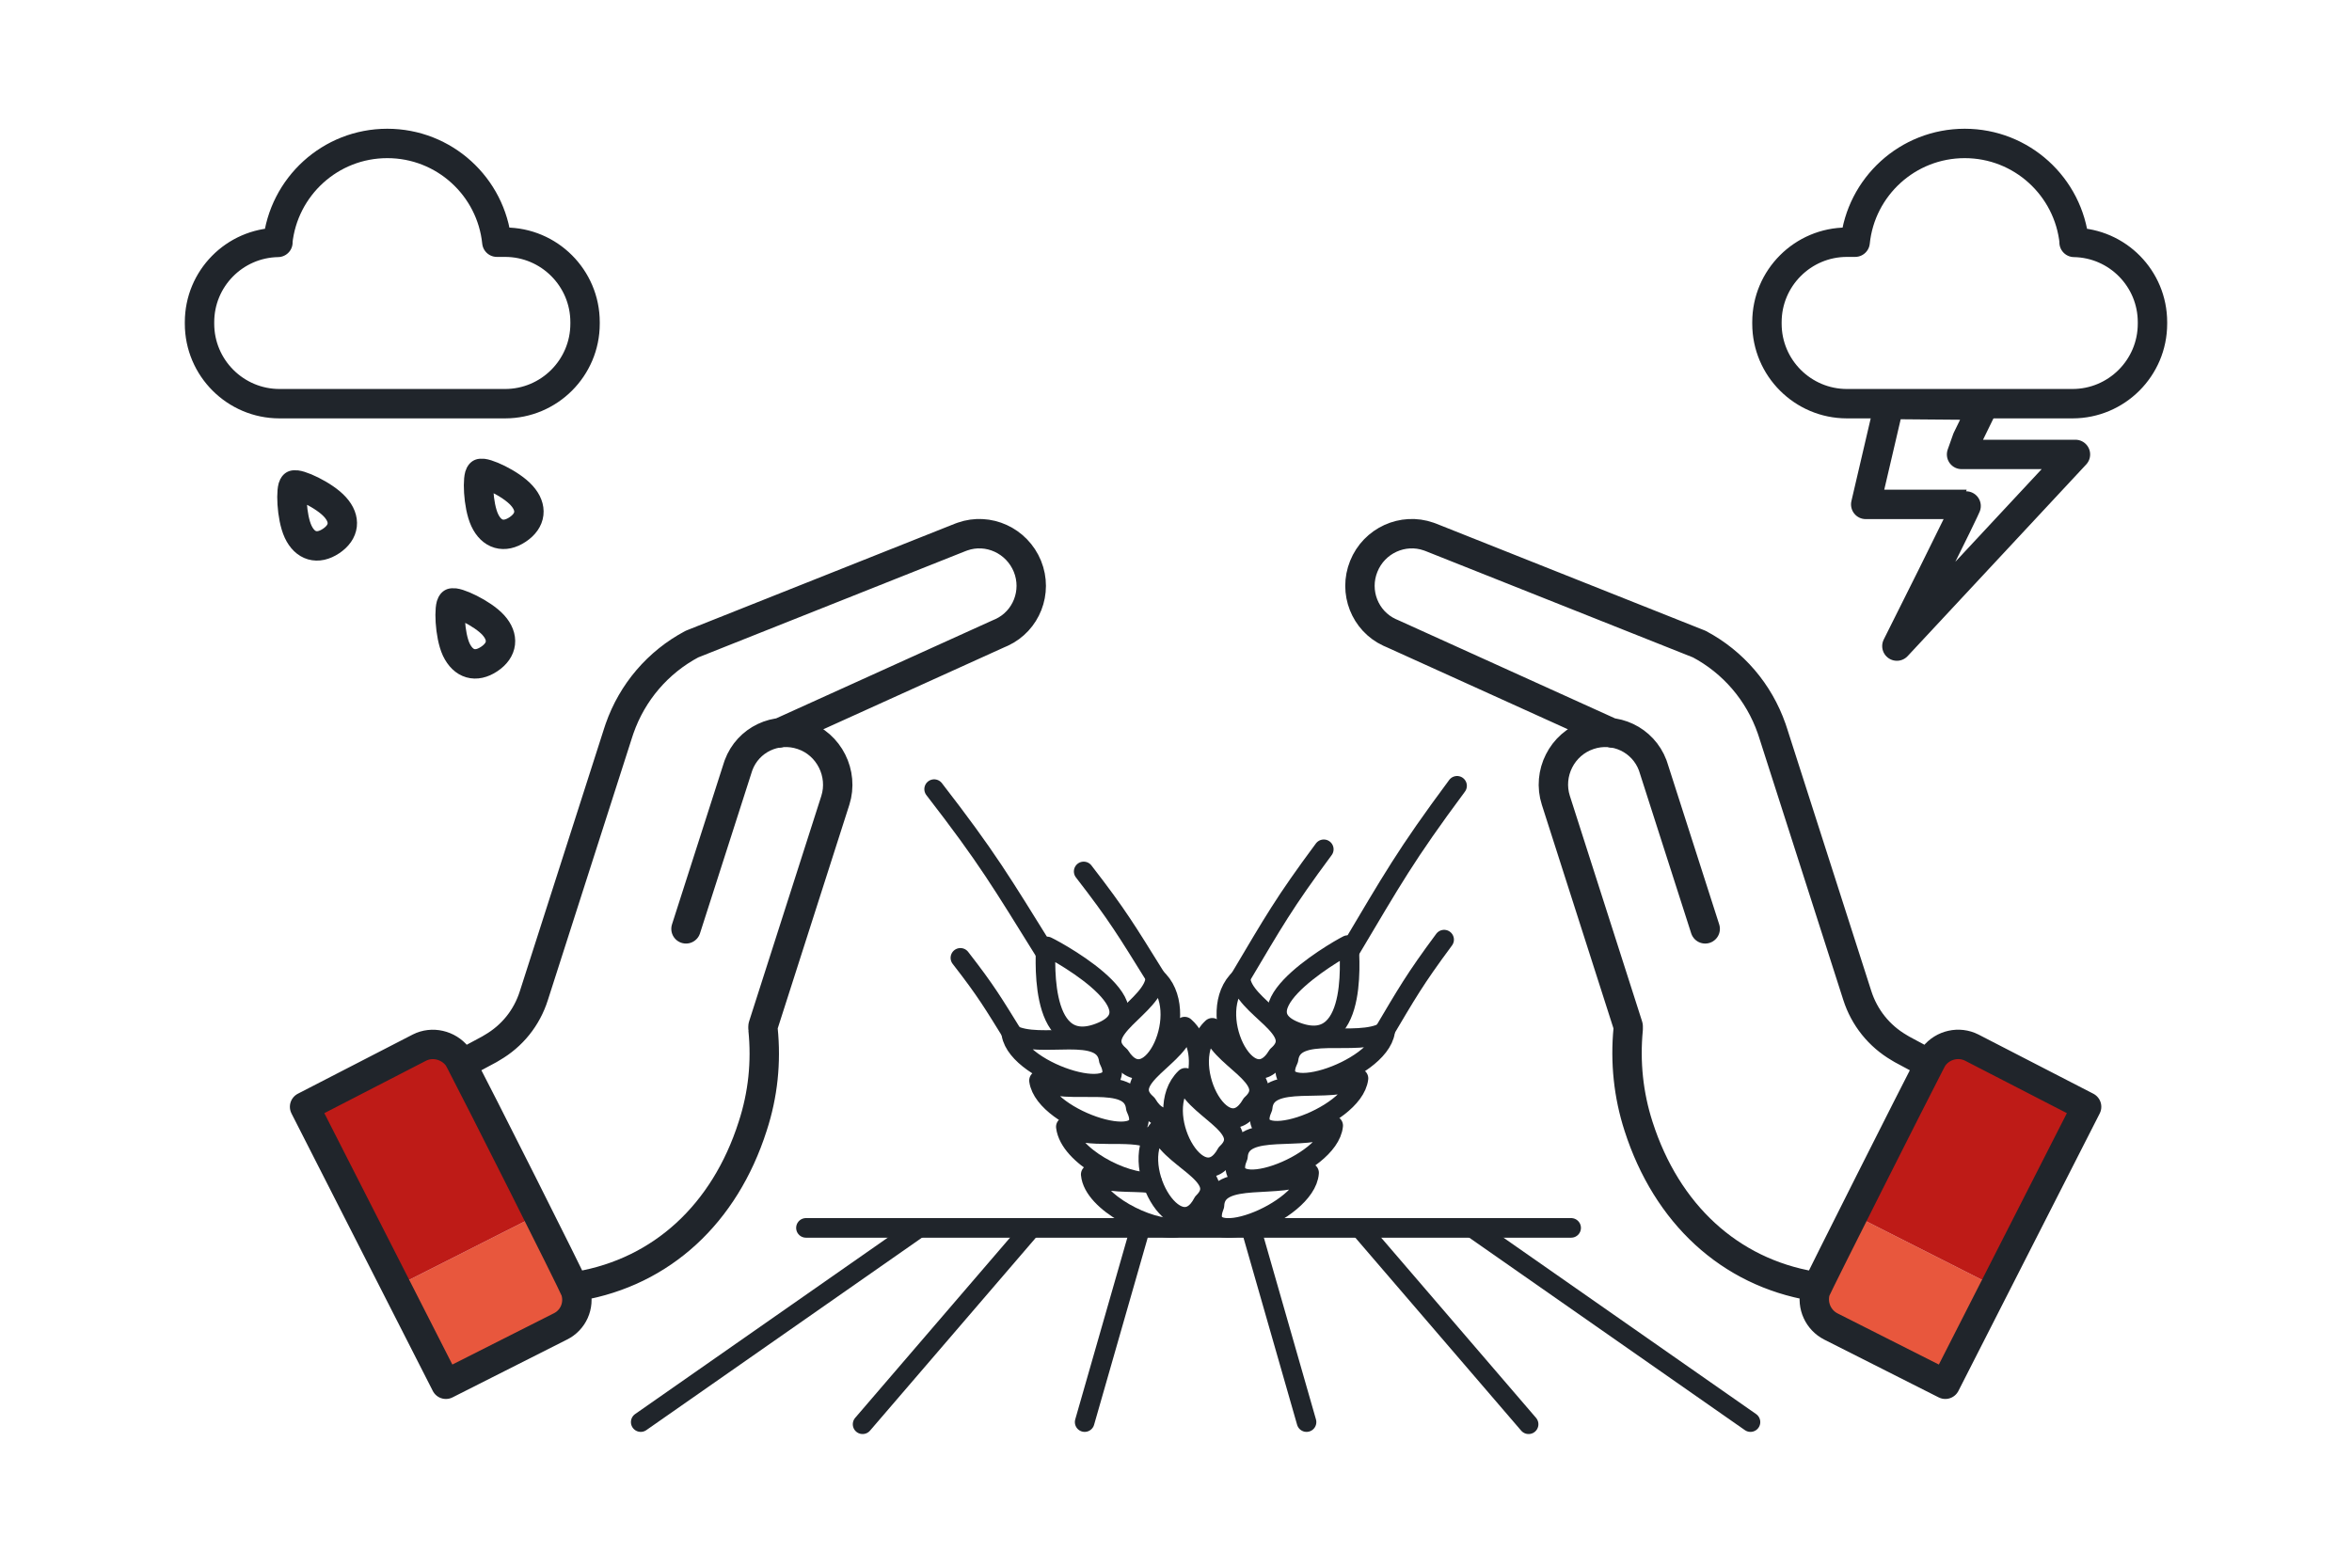
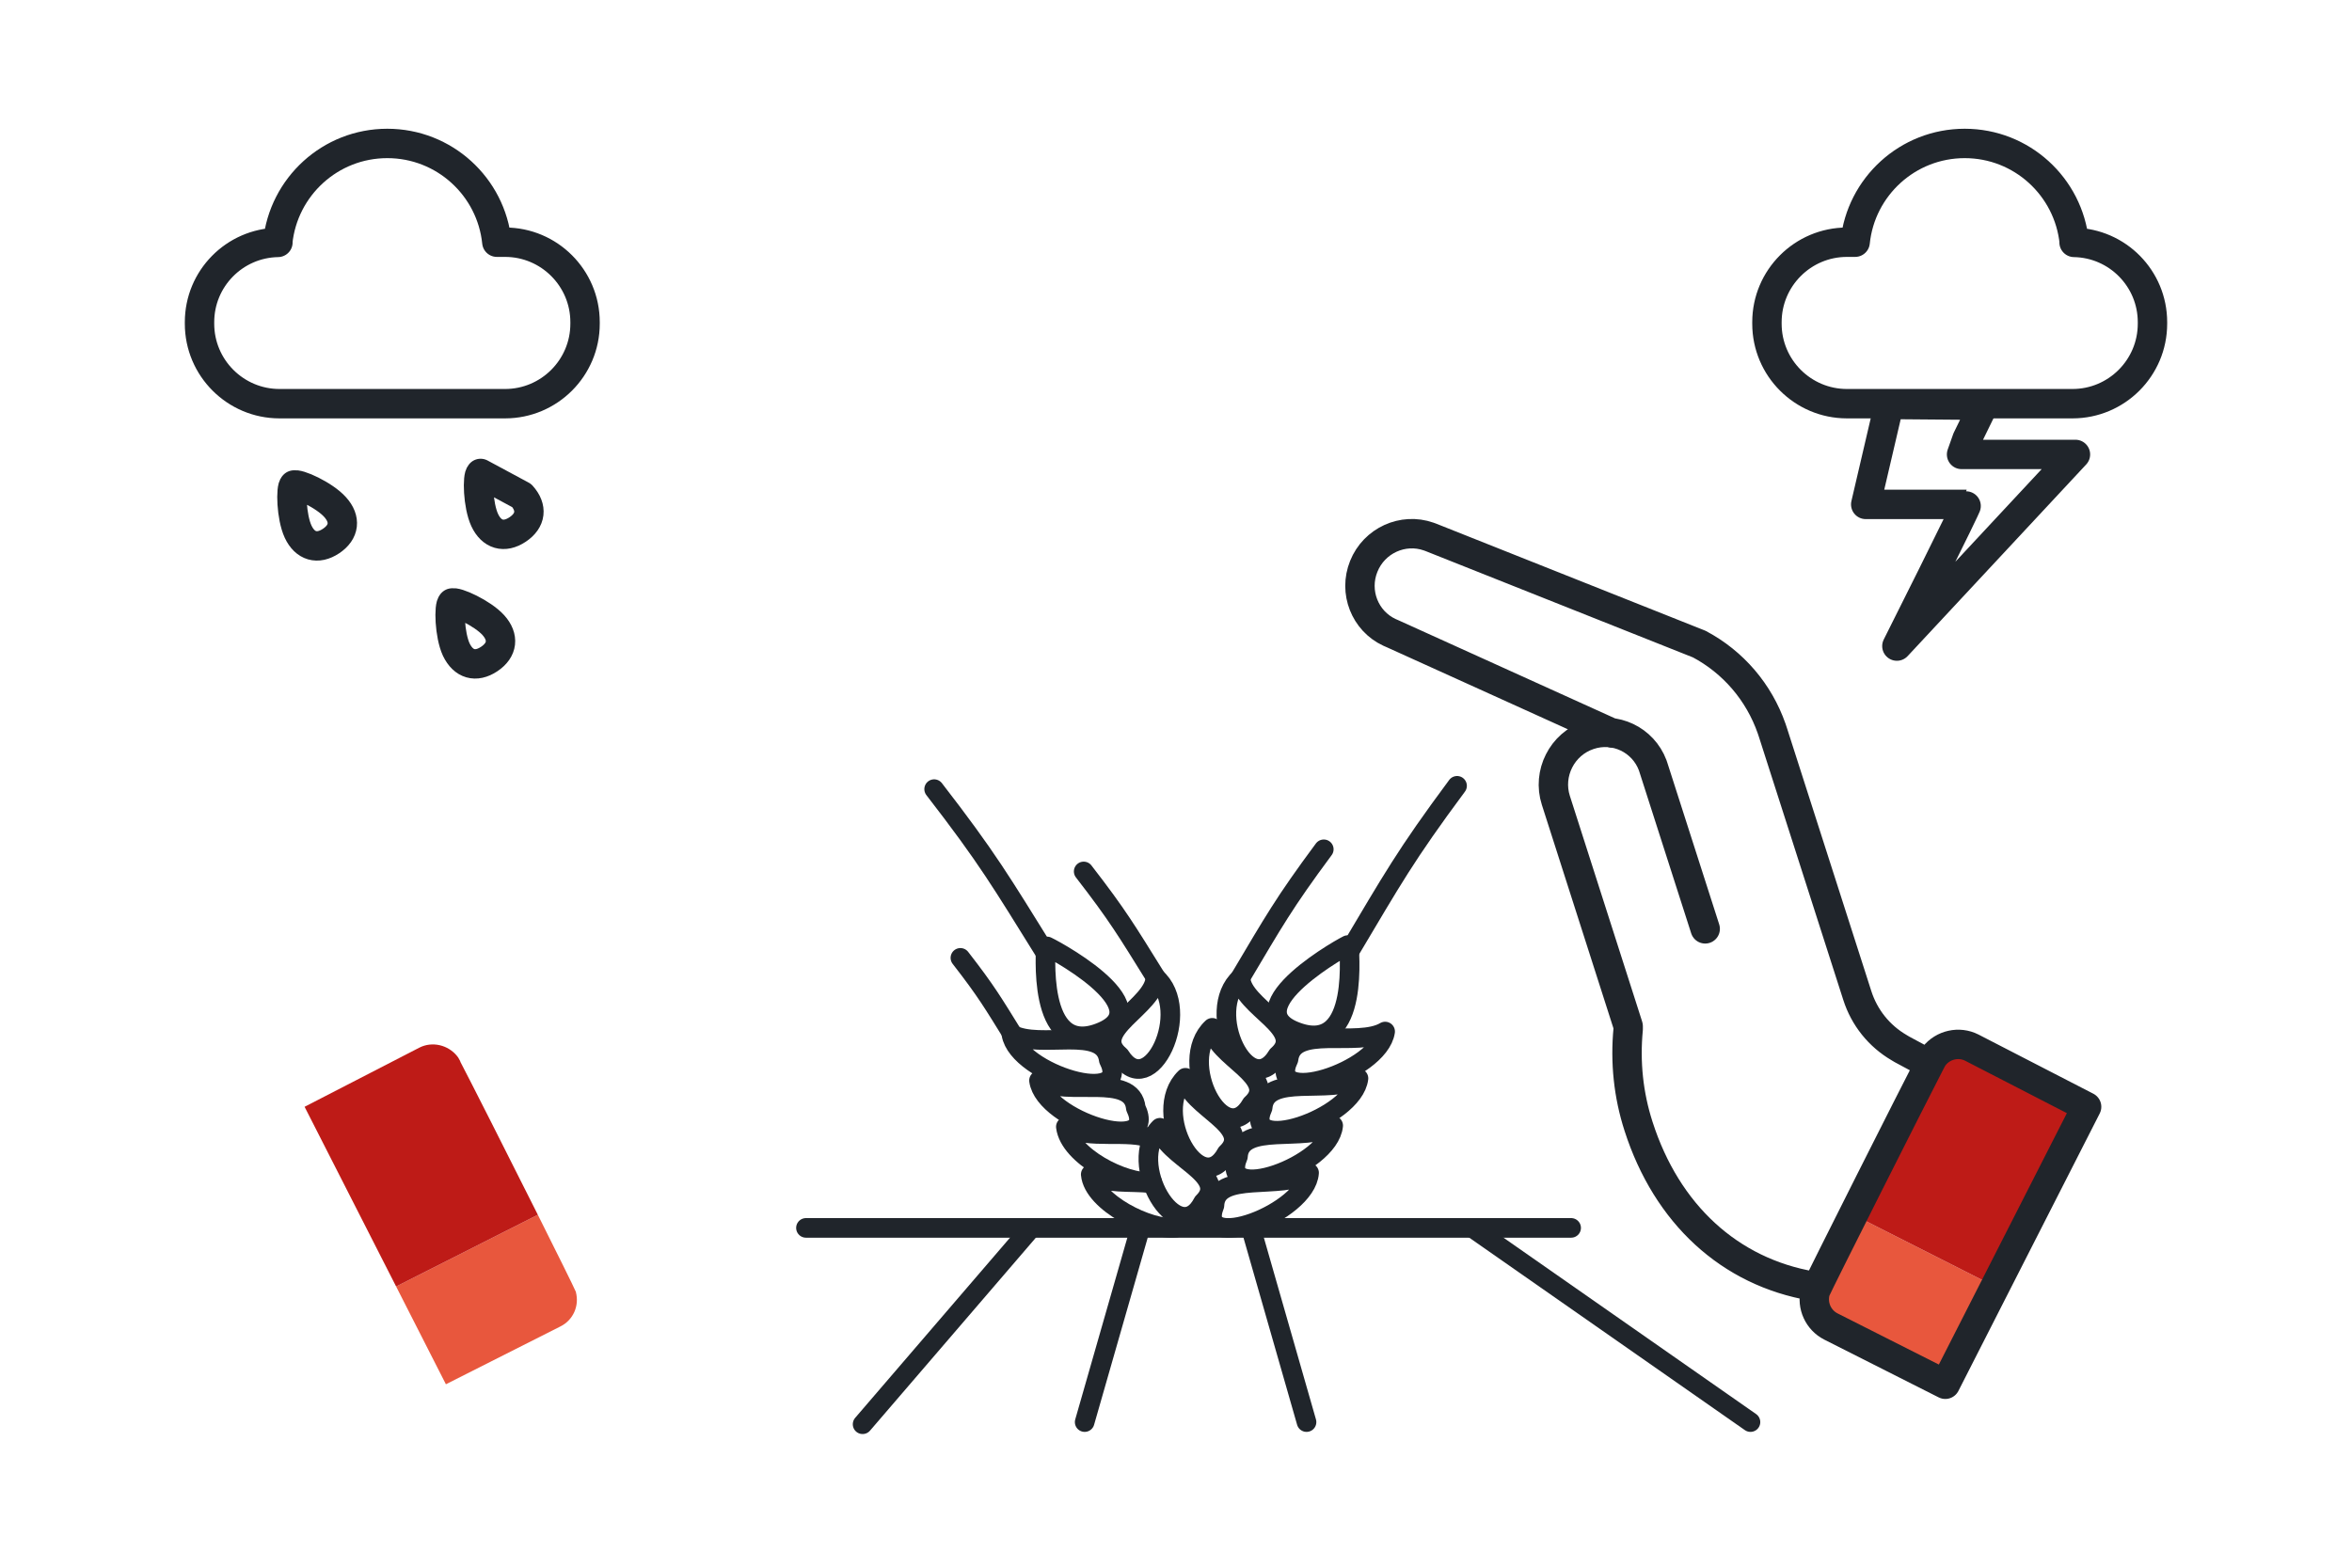
<svg xmlns="http://www.w3.org/2000/svg" id="Livello_1" data-name="Livello 1" viewBox="0 0 120 80">
  <defs>
    <style>
      .cls-1, .cls-2 {
        fill: none;
        stroke: #20252b;
        stroke-linecap: round;
        stroke-linejoin: round;
      }

      .cls-3 {
        fill: #e8573d;
      }

      .cls-2 {
        stroke-width: 1.5px;
      }

      .cls-4 {
        fill: #be1b17;
      }
    </style>
  </defs>
  <g>
    <g>
      <g>
        <path class="cls-3" d="M92.62,65.9v.03c-.19.71.14,1.44.79,1.76l5.84,2.95,2.54-4.99-7.23-3.66c-1,2-1.82,3.65-1.93,3.91Z" />
        <path class="cls-4" d="M98.52,54.17c-.5.95-2.44,4.79-3.96,7.82l7.23,3.66,4.67-9.17-5.86-3.02c-.65-.33-1.46-.14-1.92.43l-.06.08-.11.2Z" />
      </g>
      <path class="cls-2" d="M92.48,65.63c-4.23-.72-7.44-3.67-8.88-8.15-.52-1.61-.69-3.28-.53-4.96,0-.05,0-.1,0-.15l-.02-.07-3.67-11.46c-.44-1.37.31-2.87,1.69-3.33,1.33-.45,2.76.24,3.25,1.54l.04.12,2.64,8.23M82.24,37.41l-11.19-5.07-.16-.07c-1.25-.58-1.84-2.06-1.31-3.37.53-1.32,2-1.98,3.31-1.52l.11.04,13.65,5.43.05.02c1.73.92,3.04,2.45,3.69,4.31l.07.21,4.3,13.41c.36,1.13,1.12,2.07,2.13,2.66l.15.09.95.51M100.6,53.46l5.86,3.02-7.21,14.16-5.84-2.95c-.64-.33-.97-1.05-.8-1.76v-.03c.29-.65,5.08-10.15,5.9-11.73l.11-.2.06-.08c.46-.58,1.27-.76,1.92-.43Z" />
    </g>
    <g>
      <g>
        <path class="cls-3" d="M29.38,65.9v.03c.19.71-.14,1.44-.79,1.76l-5.84,2.95-2.54-4.99,7.23-3.66c1,2,1.82,3.65,1.93,3.91Z" />
        <path class="cls-4" d="M23.48,54.17c.5.95,2.44,4.79,3.96,7.82l-7.23,3.66-4.67-9.17,5.86-3.02c.65-.33,1.46-.14,1.92.43l.06.08.11.2Z" />
      </g>
-       <path class="cls-2" d="M35,47.4l2.64-8.23.04-.12c.48-1.3,1.91-1.99,3.25-1.54,1.38.46,2.12,1.97,1.69,3.33l-3.67,11.46-.02.07c0,.05-.01.1,0,.15.17,1.68,0,3.34-.53,4.96-1.43,4.47-4.64,7.42-8.88,8.15M24.01,54.06l.95-.51.15-.09c1.02-.59,1.77-1.52,2.13-2.66l4.3-13.41.07-.21c.65-1.86,1.96-3.39,3.69-4.31l.05-.02,13.65-5.43.11-.04c1.31-.46,2.77.2,3.31,1.52.53,1.31-.06,2.79-1.31,3.37l-.16.07-11.19,5.07M23.32,53.89l.06.08.11.2c.83,1.58,5.62,11.08,5.89,11.73v.03c.19.71-.14,1.44-.79,1.76l-5.84,2.95-7.21-14.16,5.86-3.02c.65-.33,1.46-.14,1.92.43Z" />
    </g>
  </g>
  <g>
    <g>
      <path class="cls-2" d="M105.83,12.37c-.29-2.84-2.68-5.05-5.59-5.05s-5.3,2.21-5.59,5.04h-.42c-2.25,0-4.08,1.83-4.08,4.08v.08c0,2.25,1.83,4.08,4.08,4.08h11.51c2.25,0,4.08-1.83,4.08-4.08v-.08c0-2.22-1.78-4.03-4-4.07Z" />
      <path class="cls-2" d="M100.1,23.19h5.79l-9.11,9.78s3.63-7.23,3.56-7.23h-5.15l1.19-5.1,4.82.04-.84,1.72-.28.79Z" />
    </g>
    <g>
-       <path class="cls-2" d="M24.52,24.16c-.18.12-.14,1.63.21,2.38s.99.94,1.68.48.76-1.12.21-1.73c-.55-.62-1.92-1.24-2.11-1.12Z" />
+       <path class="cls-2" d="M24.52,24.16c-.18.12-.14,1.63.21,2.38s.99.94,1.68.48.76-1.12.21-1.73Z" />
      <path class="cls-2" d="M23.07,30.77c-.18.12-.14,1.63.21,2.38.36.75.99.94,1.68.48s.76-1.12.21-1.73-1.92-1.24-2.11-1.12Z" />
      <path class="cls-2" d="M15,24.75c-.18.12-.14,1.63.21,2.38s.99.94,1.68.48.76-1.12.21-1.73c-.55-.62-1.92-1.24-2.11-1.12Z" />
      <path class="cls-2" d="M14.17,12.37c.29-2.84,2.68-5.05,5.59-5.05,2.91,0,5.3,2.21,5.59,5.04h.42c2.25,0,4.08,1.83,4.08,4.08v.08c0,2.25-1.83,4.08-4.08,4.08h-11.51c-2.25,0-4.08-1.83-4.08-4.08v-.08c0-2.22,1.78-4.03,4-4.07Z" />
    </g>
  </g>
  <g>
    <g>
      <line class="cls-1" x1="44.01" y1="72.68" x2="52.62" y2="62.66" />
-       <line class="cls-1" x1="69.38" y1="62.66" x2="77.99" y2="72.68" />
      <line class="cls-1" x1="55.34" y1="72.57" x2="58.18" y2="62.66" />
      <line class="cls-1" x1="63.82" y1="62.66" x2="66.66" y2="72.57" />
-       <line class="cls-1" x1="46.88" y1="62.66" x2="32.69" y2="72.57" />
      <line class="cls-1" x1="75.12" y1="62.66" x2="89.31" y2="72.57" />
      <line class="cls-1" x1="41.12" y1="62.66" x2="80.16" y2="62.66" />
    </g>
    <g>
      <g>
        <g>
          <path class="cls-1" d="M47.66,40.27c2.73,3.53,3.41,4.71,5.7,8.39" />
          <path class="cls-1" d="M49,48.88c1.33,1.71,1.66,2.29,2.77,4.08" />
          <path class="cls-1" d="M53.35,48.27c.05.02-.53,5.7,2.75,4.43,3.35-1.29-2.75-4.48-2.75-4.43Z" />
          <path class="cls-1" d="M58.95,49.88c-.05,1.5-3.39,2.69-1.81,4,1.53,2.42,3.76-2.34,1.81-4Z" />
-           <path class="cls-1" d="M60.99,55.3c.3-1.01.24-2.22-.55-2.91-.09,1.5-3.47,2.62-1.92,3.95.36.61.78.77,1.18.65" />
          <path class="cls-1" d="M51.6,52.77c1.46.82,4.73-.5,4.97,1.32,1.25,2.46-4.62.74-4.97-1.32Z" />
          <path class="cls-1" d="M53.01,55.14c1.44.85,4.75-.41,4.94,1.4,1.19,2.48-4.65.65-4.94-1.4Z" />
          <path class="cls-1" d="M58.78,60.32c-1.44.11-4.22-1.33-4.4-2.82,1.12.69,3.23.11,4.36.61" />
          <path class="cls-1" d="M59.99,62.65c-1.33.15-4.21-1.28-4.34-2.72.8.51,1.97.33,3.08.45" />
        </g>
        <path class="cls-1" d="M55.29,44.47c1.75,2.26,2.19,3.02,3.66,5.38" />
      </g>
      <g>
        <g>
          <path class="cls-1" d="M74.34,40.1c-2.65,3.57-3.3,4.77-5.51,8.48" />
-           <path class="cls-1" d="M73.68,47.95c-1.52,2.05-1.9,2.74-3.17,4.88" />
          <path class="cls-1" d="M68.83,48.2c-.05.03.65,5.67-2.65,4.47-3.37-1.21,2.64-4.52,2.65-4.47Z" />
          <path class="cls-1" d="M63.29,49.91c.08,1.5,3.44,2.61,1.89,3.95-1.47,2.45-3.8-2.25-1.89-3.95Z" />
          <path class="cls-1" d="M61.85,52.45c.12,1.49,3.51,2.54,2,3.9-1.41,2.47-3.86-2.18-2-3.9Z" />
          <path class="cls-1" d="M60.48,55c.16,1.49,3.58,2.47,2.1,3.85-1.35,2.48-3.92-2.1-2.1-3.85Z" />
          <path class="cls-1" d="M59.18,57.55c.2,1.48,3.65,2.4,2.2,3.81-1.29,2.5-3.98-2.03-2.2-3.81Z" />
          <path class="cls-1" d="M70.67,52.64c-1.43.85-4.72-.4-4.93,1.42-1.2,2.48,4.62.64,4.93-1.42Z" />
          <path class="cls-1" d="M69.31,55.03c-1.41.87-4.74-.31-4.89,1.5-1.13,2.49,4.64.55,4.89-1.5Z" />
          <path class="cls-1" d="M68.02,57.44c-1.39.9-4.75-.22-4.86,1.58-1.07,2.51,4.66.47,4.86-1.58Z" />
          <path class="cls-1" d="M66.79,59.85c-1.37.92-4.76-.14-4.83,1.67-1.01,2.52,4.68.38,4.83-1.67Z" />
        </g>
        <path class="cls-1" d="M67.54,43.34c-2.04,2.75-2.55,3.68-4.25,6.54" />
      </g>
    </g>
  </g>
</svg>